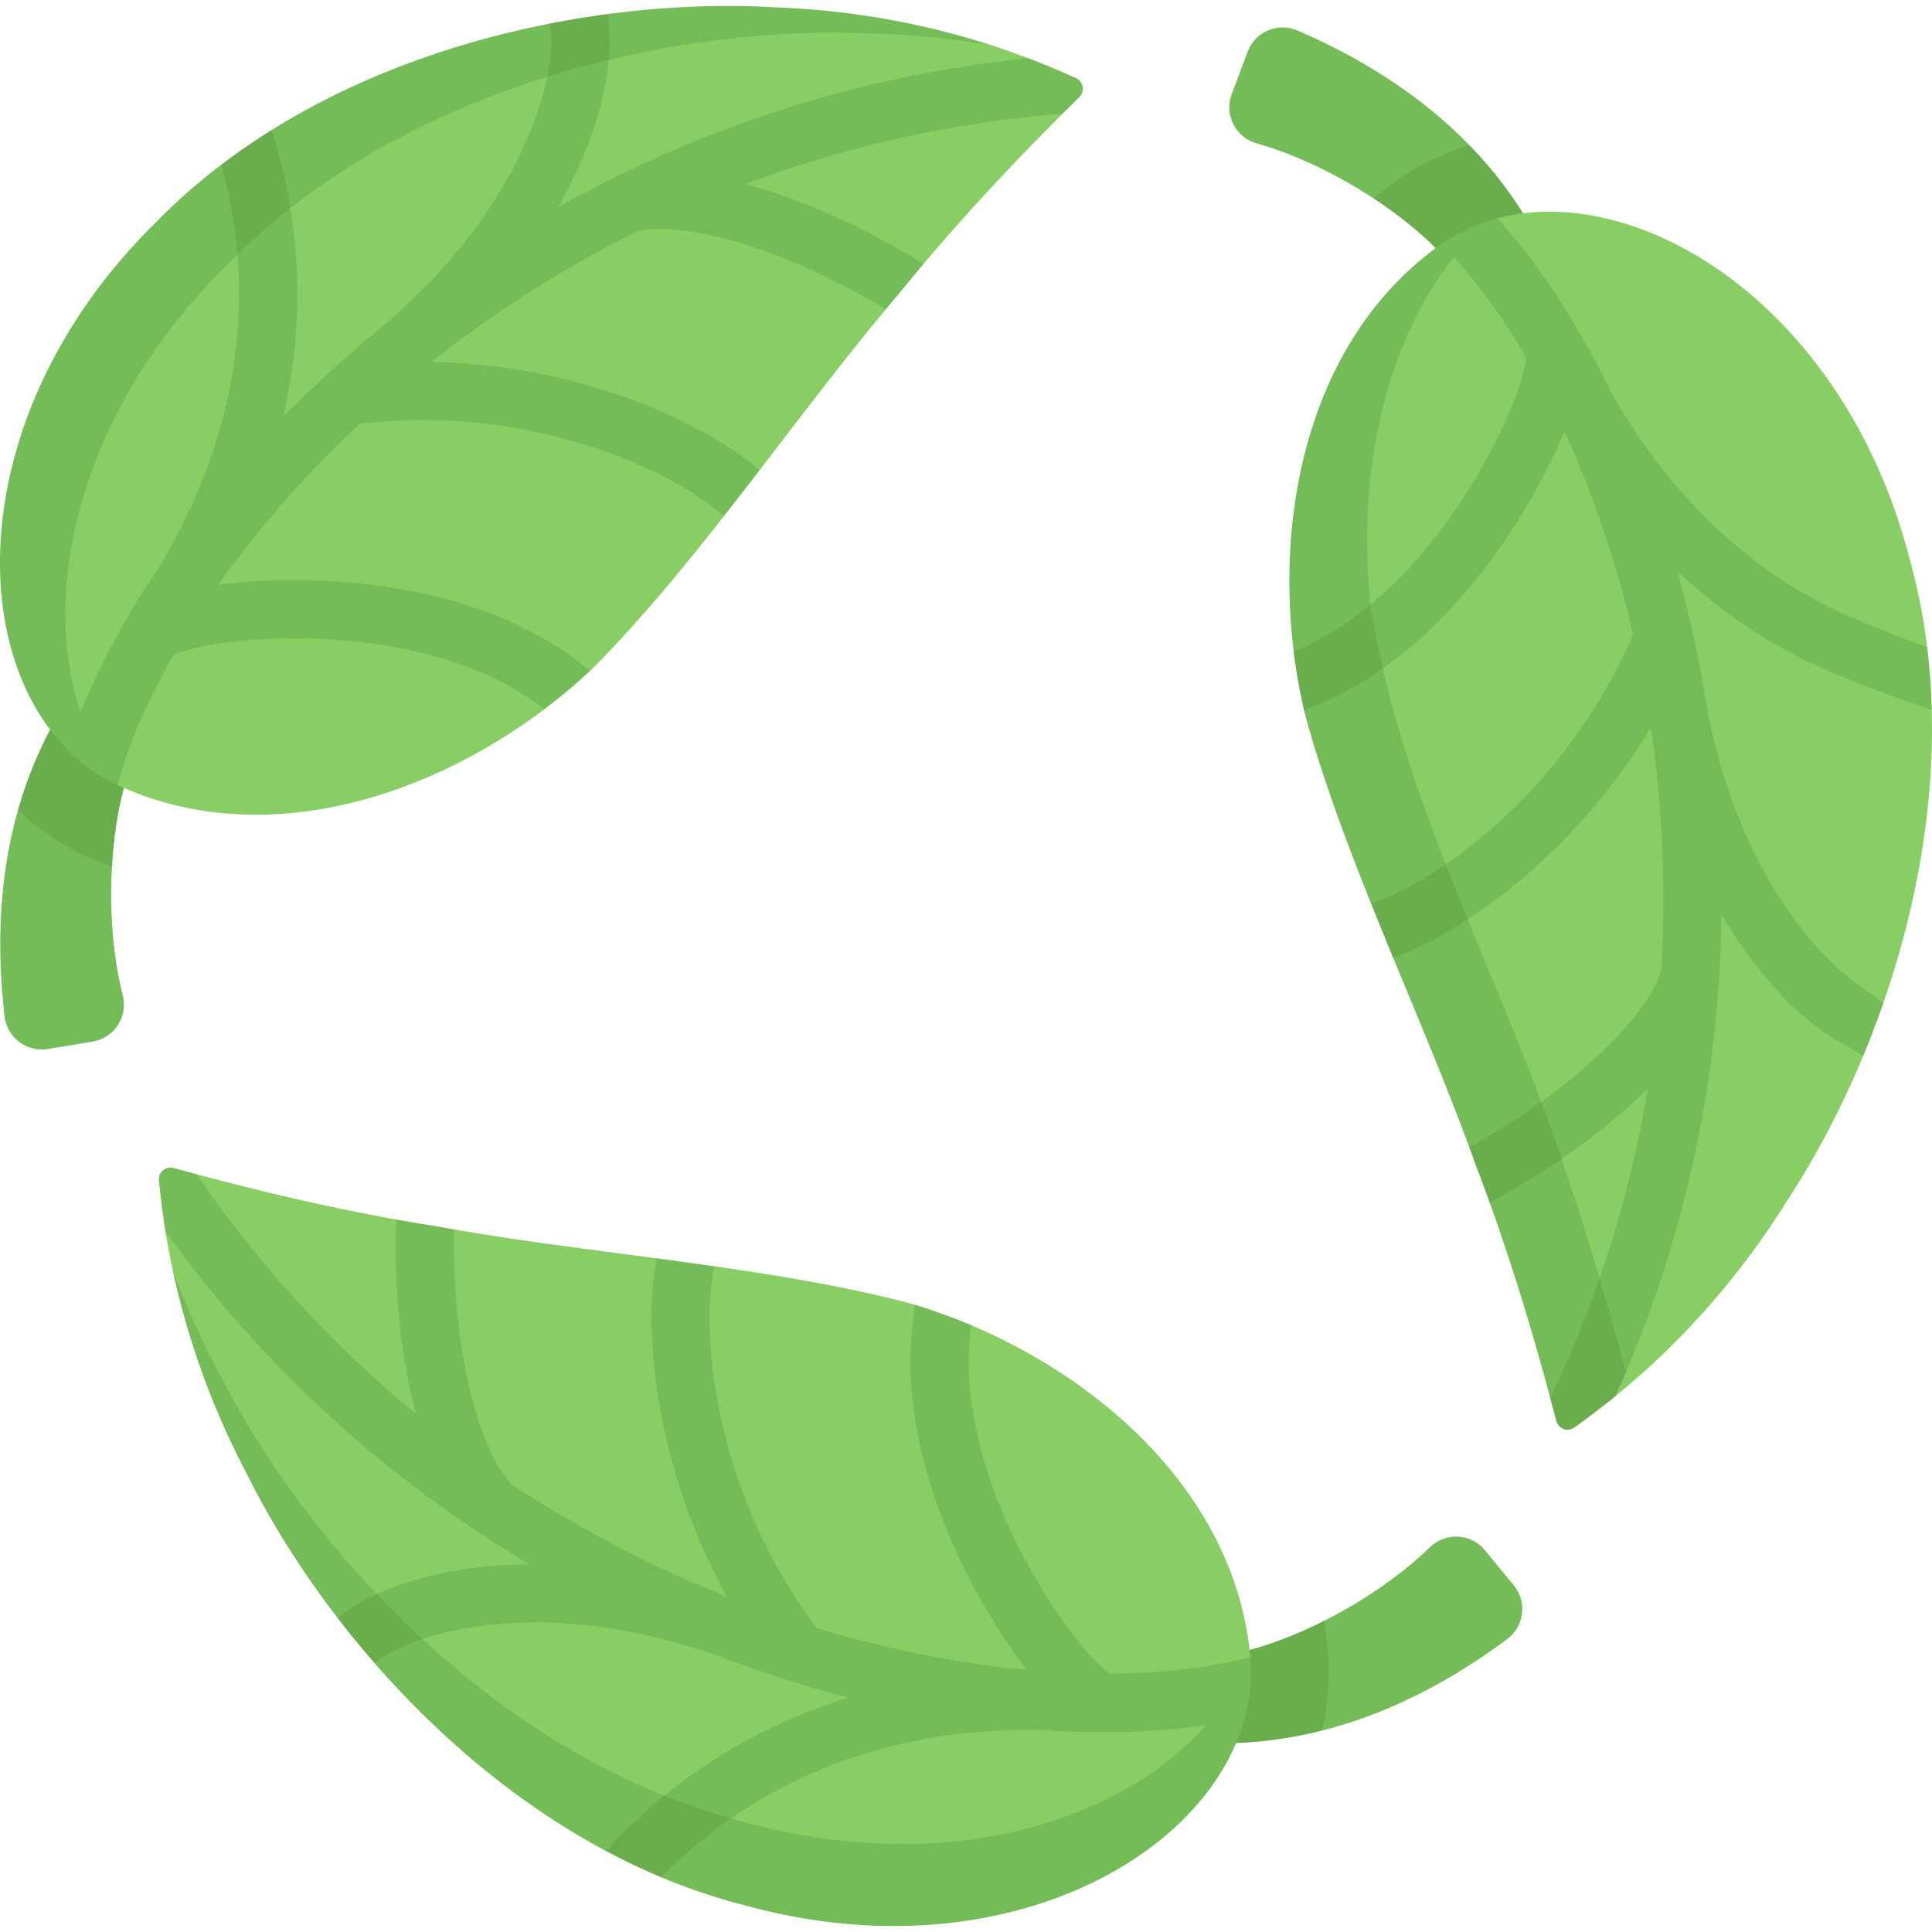
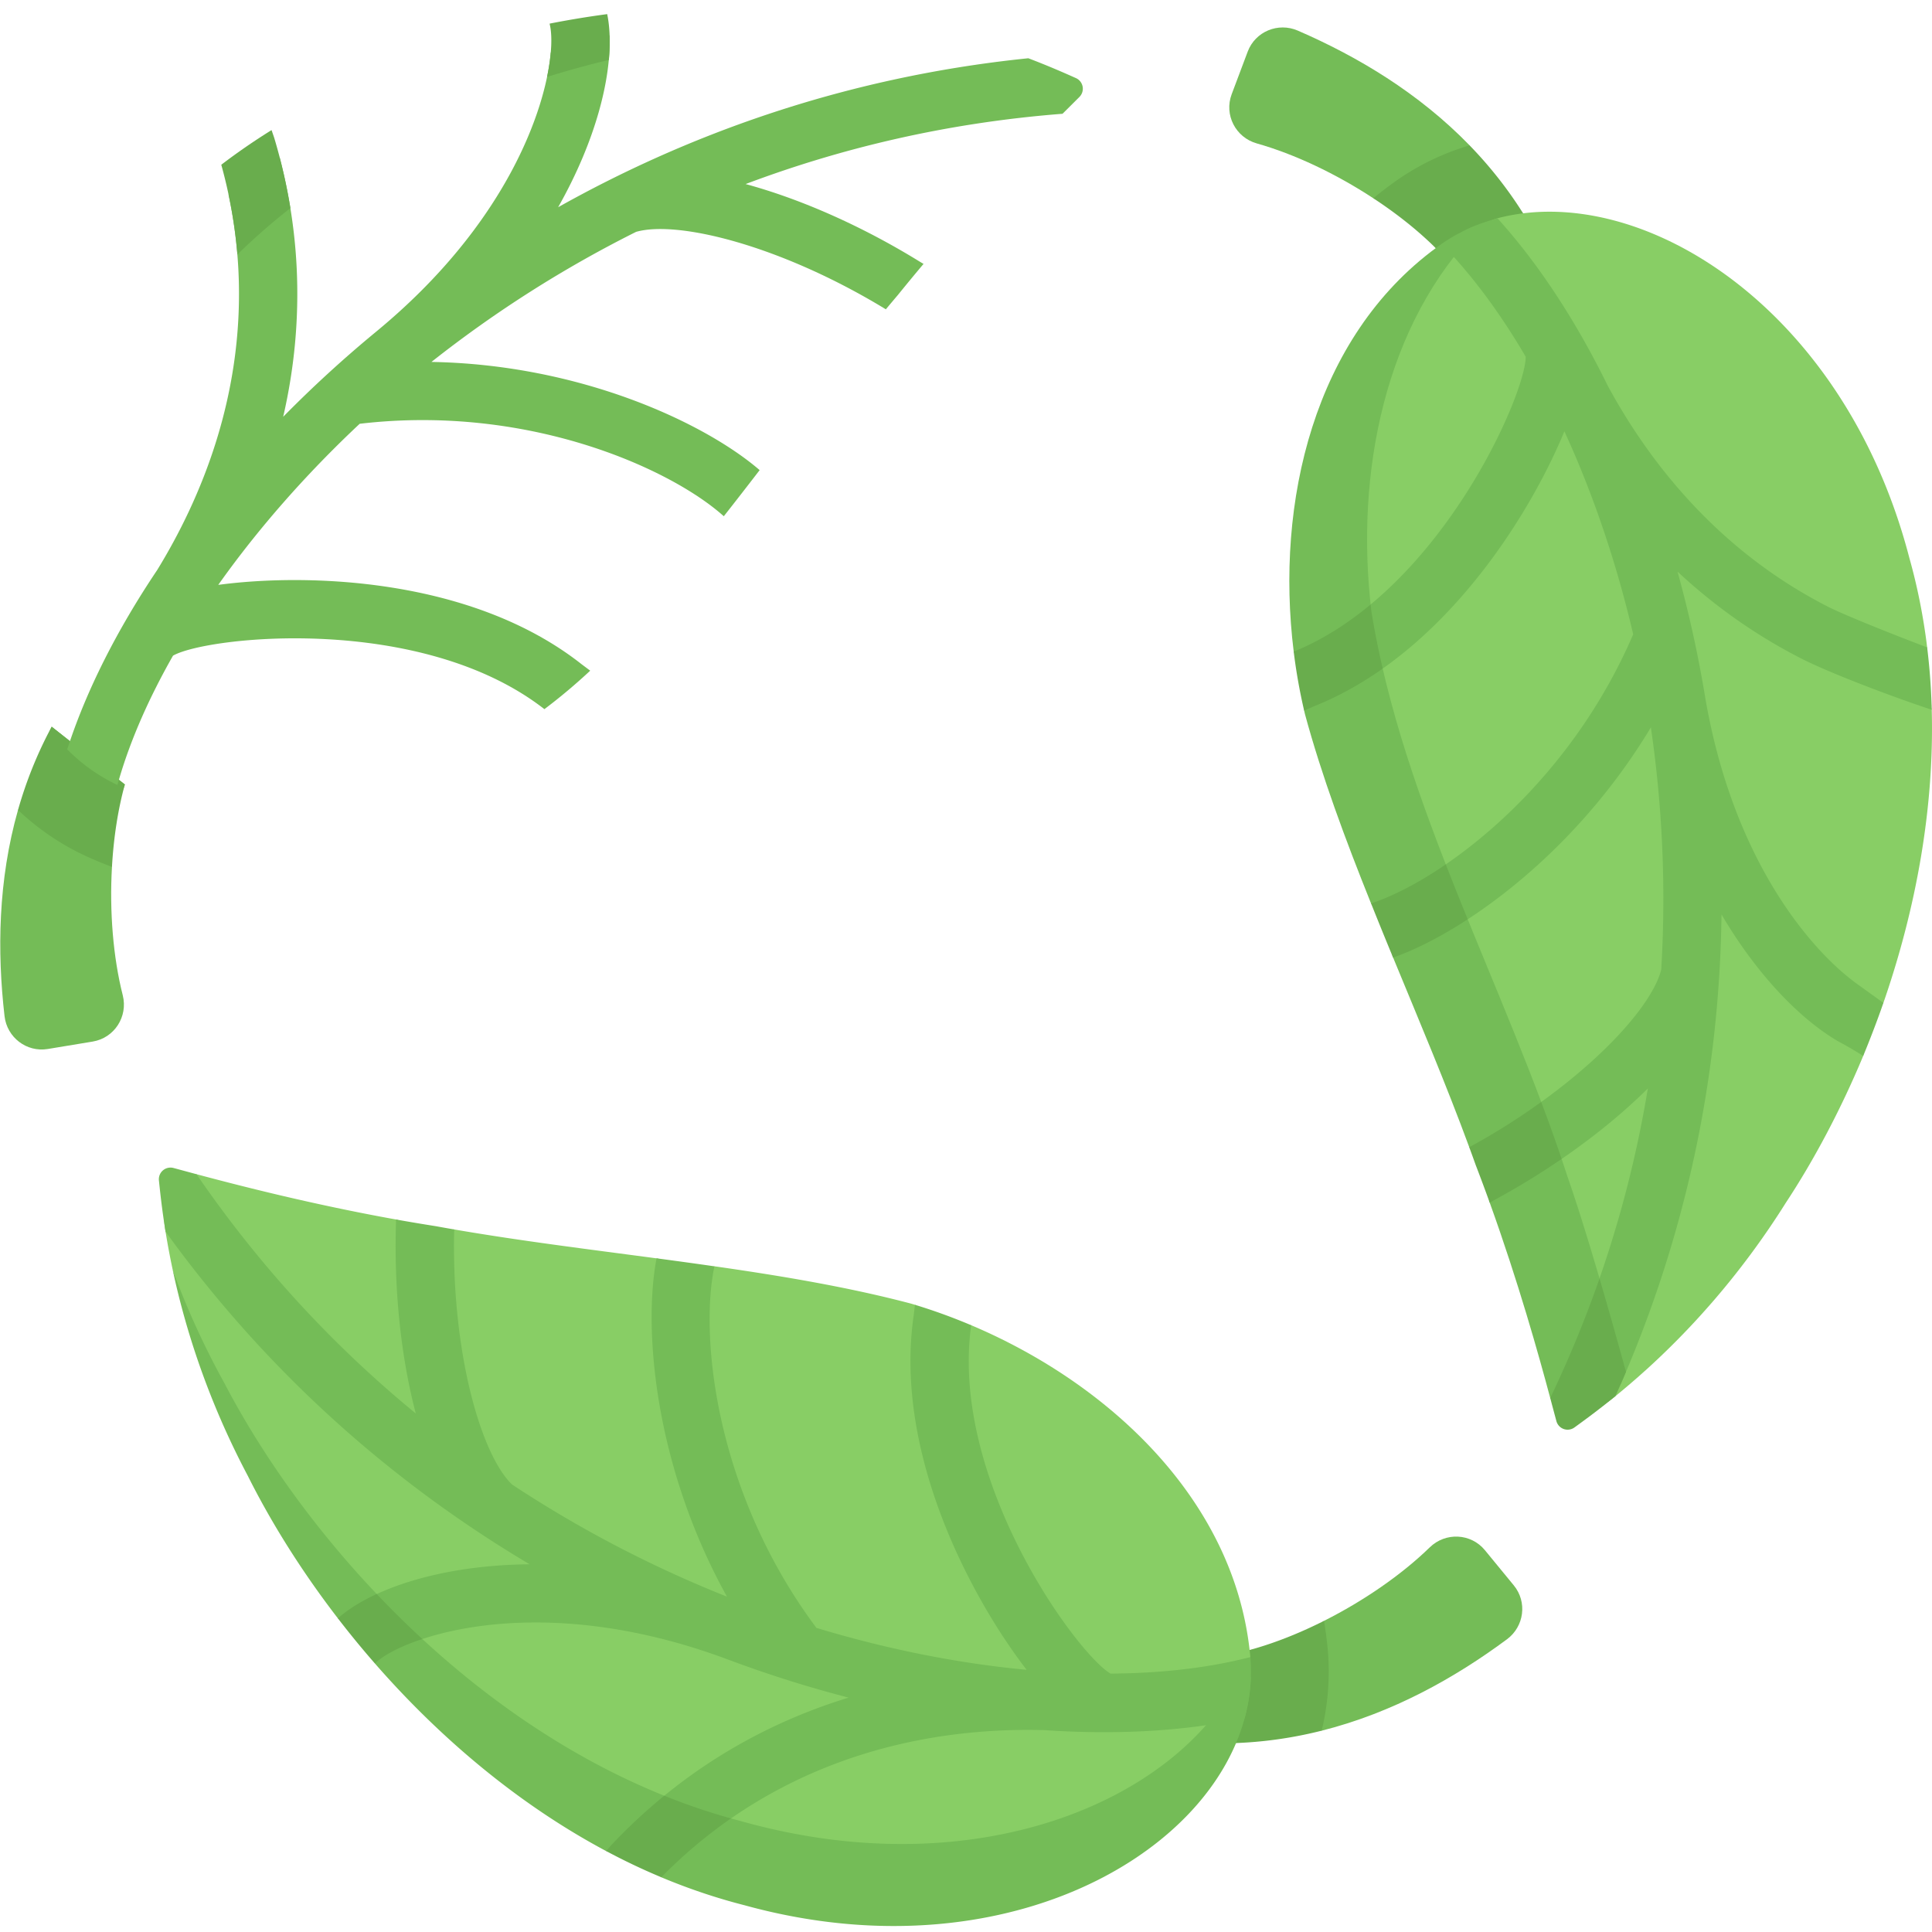
<svg xmlns="http://www.w3.org/2000/svg" version="1.1" width="512" height="512" x="0" y="0" viewBox="0 0 512 512" style="enable-background:new 0 0 512 512" xml:space="preserve" class="">
  <g>
    <path fill="#74BC57" d="M381.147 66.42c-3.042-3.086-2.924-6.167-6.624-8.998-2.252-1.722-10.576-4.879-10.576-4.879-9.898-6.499-20.9-11.713-30.888-14.534-5.611-1.585-8.705-7.577-6.653-13.034l4.246-11.292c2.003-5.326 8.054-7.836 13.274-5.573 15.794 6.847 32.028 16.503 45.531 30.412 0 0 1.154 6.927 3.307 9.591 2.816 3.485 8.895 5.204 11.34 9.166z" data-original="#74bc57" class="" />
    <path fill="#69AD4D" d="M381.144 66.414c-4.89-4.964-10.812-9.684-17.198-13.871a98.521 98.521 0 0 1 4.419-3.452c6.37-4.769 13.483-8.312 21.091-10.569 5.386 5.548 10.333 11.772 14.649 18.761z" data-original="#69ad4d" />
    <path fill="#88CE65" d="m508.87 180.788 1.845-9.223-.107-.847.004-.01c-.979-7.689-2.496-15.33-4.615-22.859-17.316-66.599-71.373-99.986-109.159-90.004-3.612.954-8.832 5.681-8.832 5.681l-1.859 1.115c-.465.323-.925.655-1.38.998-32.394 23.778-42.708 67.397-37.804 107.052l3.902 7.531-1.14 8.078c.072.311.144.621.218.93 4.421 16.319 10.694 33.198 17.518 50.201l6.249 5.563s-1.498 6.119-.405 8.767c6.97 16.895 14.122 33.794 20.185 50.271.569 1.547 7.245 4.059 7.794 5.598 1.302 3.376-3.566 5.763-2.373 9.073 7.603 21.098 12.426 33.802 15.483 45.195 0 0-1.132 8.902-.695 10.544.558 2.097 3.041 2.977 4.797 1.702 2.517-1.828 5.029-2.416 9.611-6.149a204.382 204.382 0 0 0 7.883-6.764l.055-.058-.051.062c11.087-10.015 24.774-24.572 37.293-44.526 7.397-11.212 14.525-24.596 20.48-38.876.134-.321.854-7.647.854-7.647l4.497-6.42c.119-.345.242-.69.36-1.036 8.168-23.88 13.163-50.267 12.453-76.642-.01-.443-3.061-7.3-3.061-7.3z" data-original="#88ce65" class="" />
    <path fill="#74BC57" d="M427.635 351.836c-4.09-14.463-8.625-29.755-12.244-40.052-16.257-50.14-43.67-98.435-51.942-149.677-4.42-36.613 3.513-76.523 28.784-101.897-2.318 1.587-4.224 3.317-4.224 3.317l-5.985 1.113c-.464.319-.917.659-1.381.999-32.389 23.777-42.702 67.395-37.798 107.048l3.894 7.531-1.133 8.077.216.937c4.42 16.318 10.694 33.193 17.524 50.201l6.243 5.563s-1.494 6.119-.402 8.767c6.964 16.895 14.124 33.79 20.182 50.263.567 1.556 7.242 4.059 7.799 5.604 1.298 3.379-3.575 5.759-2.38 9.076 7.603 21.098 12.991 40.394 16.04 51.788 0 0 1.034.989 1.878 2.129 6.474-5.4 11.018-13.05 14.929-20.787z" data-original="#74bc57" class="" />
    <path fill="#74BC57" d="M451.778 184.122c0-.031-.01-.072-.021-.124a318.363 318.363 0 0 0-7.201-32.523c9.21 8.592 20.109 16.576 32.956 23.118 7.119 3.626 23.697 9.982 34.421 13.495 0-.443-.023-.886-.033-1.329l-.01-.01a170.009 170.009 0 0 0-1.175-15.185c-9.344-3.534-22.056-8.633-26.187-10.735-29.783-15.154-47.935-39.168-58.443-58.577-8.448-17.204-18.327-32.348-29.247-44.412-7.923 2.278-9.543 3.82-10.343 4.059a46.375 46.375 0 0 0-4.471 2.74l1.319 1.37c7.49 7.871 14.557 17.544 20.985 28.526 0 9.345-19.467 54.485-52.639 73.788.802 5.277 1.837 10.706 2.939 15.965 31.159-15.645 51.702-49.895 59.95-69.984 7.541 16.401 13.774 34.697 18.235 53.797-14.96 34.779-41.24 57.389-59.895 67.162.67 5.248 2.014 10.39 4.036 15.219 17.889-8.705 42.778-28.141 60.546-57.718 2.627 17.987 4.214 39.817 2.741 64.202-2.486 9.933-18.361 27.242-42.078 41.935 1.489 5.196 3.885 9.702 6.6 14.099 12.377-7.522 23.354-16.03 31.934-24.551-3.71 22.503-10.259 46.487-20.91 71.145 3.751 3.546 8.485 6.517 13.745 7.154 19.643-45.065 26.234-88.02 26.687-124.4 9.663 16.39 20.944 27.692 30.648 33.461.33.196 3.636 1.923 6.902 4.024.134-.319-.134.319 0 0 1.803-4.368 3.775-9.493 5.352-14.067-3.204-2.297-6.834-4.916-6.937-4.988-12.519-9.023-33.164-33.284-40.406-76.656z" data-original="#74bc57" class="" />
    <g fill="#69AD4D">
      <path d="M366.436 177.179c-5.635 3.977-11.703 7.386-18.183 9.983l-2.648 1.133a148.648 148.648 0 0 1-2.761-15.607c7.386-2.998 14.196-7.345 20.388-12.496.062.639.144 1.277.216 1.916a223.572 223.572 0 0 0 2.988 15.071zM388.956 243.626c-7.356 4.801-14.176 8.19-19.77 10.137h-.01c-1.968-4.77-3.915-9.55-5.821-14.32 0-.01-.01-.01-.01-.021l.68-.237c5.336-1.834 11.971-5.213 19.12-10.116 1.897 4.863 3.844 9.705 5.811 14.557zM413.846 307.128a199.37 199.37 0 0 1-18.049 11.013l-1.01.567a511.272 511.272 0 0 0-3.74-10.044c-.546-1.545-1.113-3.08-1.679-4.636 6.923-3.781 13.32-7.84 19.069-11.992a438.711 438.711 0 0 1 5.409 15.092zM430.906 363.551a264.998 264.998 0 0 1-2.802 6.439c-4.574 3.74-8.334 6.47-10.848 8.293a3.078 3.078 0 0 1-4.801-1.7c-.443-1.638-.989-3.688-1.628-6.088a309.68 309.68 0 0 0 13.063-31.689c2.442 8.314 4.863 16.937 7.016 24.745z" fill="#69AD4D" data-original="#69ad4d" />
    </g>
    <path fill="#74BC57" d="M330.254 437.503c4.194-1.092 6.803.552 11.104-1.238 2.618-1.089 9.514-6.72 9.514-6.72 10.577-5.323 20.594-12.243 28.031-19.482 4.178-4.067 10.914-3.751 14.614.755l7.656 9.323c3.611 4.397 2.76 10.893-1.81 14.283-13.826 10.255-30.306 19.486-49.103 24.225 0 0-6.576-2.464-9.96-1.931-4.427.697-8.955 5.101-13.608 5.237z" data-original="#74bc57" class="" />
    <path fill="#69AD4D" d="M330.26 437.504c6.744-1.753 13.793-4.522 20.612-7.959a97.56 97.56 0 0 1 .78 5.553c.945 7.9.457 15.833-1.392 23.55-7.497 1.89-15.361 3.062-23.572 3.306z" data-original="#69ad4d" />
    <path fill="#88CE65" d="M331.182 437.461a44.8 44.8 0 0 1 .174 1.694s-2.277 5.514-2.587 8.307c-4.515 40.627-62.973 73.051-133.753 53.518-61.164-15.575-107.453-69.524-129.996-114.579-4.464-8.429-6.368-11.9-9.281-19.59-4.278-11.295-9.954-30.218-9.954-30.218a205.182 205.182 0 0 1-1.916-10.209c-.942-5.835-.195-8.304-.52-11.398-.227-2.158 1.777-3.868 3.872-3.303 1.641.443 4.856-.509 4.856-.509 11.396 3.049 30.798 8.038 52.87 12.003 3.464.622 3.096 6.031 6.671 6.592 1.607.294 7.121-4.231 8.745-3.951 17.301 2.988 35.512 5.244 53.629 7.655 2.84.378 7.39 4.735 7.39 4.735l7.942-2.63c18.137 2.592 35.892 5.598 52.234 9.929l.915.276 6.426 5.026 8.473.386c36.797 15.581 69.415 46.323 73.81 86.266z" data-original="#88ce65" class="" />
    <path fill="#74BC57" d="M65.693 391.154c6.147 12.282 14.18 25.166 23.852 37.725l8.705 4.816 1.094 7.132c16.875 19.334 37.635 37.123 61.318 49.738l10.185 1.418 4.358 5.497c7.149 2.997 14.525 5.503 22.104 7.433 72.675 20.053 132.878-18.019 134.181-60.521-1.117.414-2.247.629-3.397.503-16.828 32.548-69.626 55.191-131.711 37.726C133.228 466.159 83.228 412.09 59.43 366.482a216.687 216.687 0 0 1-13.651-29.887c3.13 14.608 8.894 33.74 19.914 54.559z" data-original="#74bc57" class="" />
    <path fill="#74BC57" d="M42.115 312.837c.324 3.096.813 7.714 1.754 13.547 29.675 41.096 64.461 69.143 96.49 88.17-20.343.182-36.571 4.879-46.27 10.979 4.569 2.021 8.561 6.608 11.733 11.223 13.764-6.433 45.406-12.572 87.179 3.065a.653.653 0 0 0 .118.039 319.148 319.148 0 0 0 31.77 10.029c-12.042 3.681-24.413 9.122-36.504 16.984-8.031 5.219-15.56 11.303-22.469 18.107 5.428.997 10.793 3.713 15.216 6.896a127.11 127.11 0 0 1 15.673-12.045c28.012-18.219 57.882-21.927 79.947-21.331 19.126 1.294 37.173.307 53.084-3.122 1.441-5.293 1.981-10.744 1.518-16.222l-1.846.448c-10.564 2.554-22.469 3.836-35.198 3.917-8.783-5.076-42.652-51.126-36.937-92.325a150.931 150.931 0 0 0-14.9-5.412l-.345 2.864c-5.337 37.032 15.781 75.527 29.939 93.868-17.976-1.672-36.94-5.426-55.711-11.112-26.552-35.584-30.828-76.308-27.171-95.109l.137-.71a1413.712 1413.712 0 0 0-15.33-2.117c-3.53 18.466-.666 54.807 18.66 89.661a313.882 313.882 0 0 1-56.967-29.729c-8.236-7.961-16.094-35.067-15.323-67.583-1.628-.285-3.242-.567-4.852-.863a540.149 540.149 0 0 1-10.565-1.775l-.014 1.15c-.531 18.221 1.444 35.817 5.265 50.265-20.224-16.588-40.27-37.385-58.121-63.42-2.397-.65-4.444-1.203-6.09-1.644a3.084 3.084 0 0 0-3.87 3.307z" data-original="#74bc57" class="" />
    <g fill="#69AD4D">
      <path d="M99.833 422.428a246.562 246.562 0 0 0 12.098 11.929c-6.088 2.004-10.276 4.351-12.296 6.23a2.258 2.258 0 0 1-.29.239 245.39 245.39 0 0 1-9.8-11.947c2.584-2.301 6.053-4.494 10.288-6.451zM162.122 488.84a147.022 147.022 0 0 1 13.918-12.96 165.357 165.357 0 0 0 17.678 6.019c-6.594 4.568-12.778 9.804-18.468 15.587l-.042-.011a167.941 167.941 0 0 1-14.543-6.914c-.005-.009-.01-.018-.024-.022l1.256-1.451c.082-.083.151-.17.225-.248z" fill="#69AD4D" data-original="#69ad4d" />
    </g>
    <path fill="#74BC57" d="M33.089 207.894c-1.151 4.178-3.879 5.616-4.48 10.236-.366 2.812 1.063 11.599 1.063 11.599-.679 11.821.306 23.957 2.857 34.017 1.433 5.651-2.209 11.327-7.961 12.279l-11.902 1.969c-5.613.929-10.814-3.057-11.464-8.709-1.967-17.101-1.723-35.989 3.572-54.637 0 0 5.422-4.463 6.653-7.66 1.61-4.182.06-10.306 2.268-14.404z" data-original="#74bc57" class="" />
    <path fill="#69AD4D" d="M33.086 207.899c-1.854 6.717-2.981 14.206-3.413 21.83a97.873 97.873 0 0 1-5.199-2.101c-7.314-3.132-13.94-7.521-19.699-12.981 2.112-7.438 5.029-14.834 8.923-22.066z" data-original="#69ad4d" />
-     <path fill="#88CE65" d="M32.662 208.719a42.681 42.681 0 0 1-1.554-.697s-3.637-4.729-5.901-6.394C-7.719 177.404-6.57 110.566 45.735 59.036 89.805 13.855 159.671.742 209.961 3.746c9.531.349 13.49.435 21.606 1.758 11.921 1.943 31.147 6.489 31.147 6.489a203.745 203.745 0 0 1 9.799 3.446c5.524 2.101 7.289 3.983 10.131 5.249 1.982.883 2.462 3.473.925 5.005-1.204 1.2-1.988 4.46-1.988 4.46-8.339 8.344-22.36 22.652-36.83 39.786-2.271 2.689-6.772-.334-9.044 2.482-1.059 1.245.104 8.282-.951 9.549-11.239 13.489-22.297 28.132-33.444 42.616-1.747 2.27-7.795 4.033-7.795 4.033l-1.693 8.193c-11.314 14.411-22.794 28.284-34.716 40.272-.231.219-.464.437-.696.654l-7.566 3.052-4.571 7.145c-31.892 24.072-74.824 36.949-111.613 20.784z" data-original="#88ce65" class="" />
-     <path fill="#74BC57" d="M205.509 1.953c-13.71-.817-28.884-.303-44.597 1.794l-8.524 5.131-6.723-2.619c-25.181 4.948-50.968 14.032-73.733 28.234l-6.32 8.111-6.939 1.026c-6.17 4.693-12.028 9.827-17.49 15.426-53.704 52.912-50.834 124.086-14.678 146.465.2-1.175.578-2.26 1.263-3.193C7.995 171.48 14.784 114.435 60.952 69.4 106.786 22.938 178.611 6.671 230.007 8.866a216.63 216.63 0 0 1 32.709 3.122c-14.217-4.596-33.667-9.17-57.207-10.035z" data-original="#74bc57" class="" />
    <path fill="#74BC57" d="M285.123 20.692c-2.843-1.267-7.088-3.153-12.609-5.254-50.428 5.151-92.11 21.253-124.602 39.478 10.014-17.708 14.06-34.111 13.627-45.561-4.035 2.947-10.004 4.11-15.586 4.55-1.311 15.137-11.815 45.609-46.244 73.967a.683.683 0 0 0-.093.082 319.153 319.153 0 0 0-24.57 22.499c2.833-12.27 4.306-25.703 3.544-40.105-.504-9.565-2.008-19.127-4.447-28.512-3.577 4.203-8.612 7.491-13.58 9.73a127.016 127.016 0 0 1 2.595 19.596c1.772 33.368-9.952 61.091-21.5 79.902-10.683 15.916-18.853 32.039-23.839 47.533 3.863 3.894 8.314 7.087 13.29 9.426l.535-1.823c3.07-10.425 7.912-21.377 14.206-32.441 8.788-5.068 65.602-11.375 98.424 14.174a151.25 151.25 0 0 0 12.137-10.197l-2.308-1.731c-29.402-23.138-73.299-24.096-96.262-21.006 10.436-14.732 23.169-29.278 37.479-42.691 44.092-5.203 81.499 11.456 95.952 24.024l.546.474c3.183-4.038 6.346-8.128 9.498-12.218-14.227-12.29-47.131-27.98-86.979-28.67a313.87 313.87 0 0 1 54.229-34.47c11.013-3.152 38.416 3.595 66.19 20.522 1.061-1.267 2.112-2.524 3.173-3.771a547.946 547.946 0 0 1 6.82-8.262l-.989-.587c-15.515-9.571-31.74-16.658-46.163-20.573 24.477-9.22 52.511-16.182 83.984-18.624 1.762-1.751 3.264-3.247 4.469-4.453a3.085 3.085 0 0 0-.927-5.008z" data-original="#74bc57" class="" />
    <g fill="#69AD4D">
      <path d="M161.355 15.881a246.65 246.65 0 0 0-16.38 4.512c1.308-6.274 1.37-11.075.752-13.764a2.263 2.263 0 0 1-.062-.371 245.906 245.906 0 0 1 15.247-2.514c.701 3.391.866 7.491.443 12.137zM72.697 36.619a147.152 147.152 0 0 1 4.265 18.533 165.517 165.517 0 0 0-14.052 12.3c-.659-7.994-2.102-15.968-4.265-23.787l.031-.031a167.979 167.979 0 0 1 13.259-9.138c.01 0 .021 0 .031-.01l.628 1.813c.03.114.072.217.103.32z" fill="#69AD4D" data-original="#69ad4d" />
    </g>
  </g>
</svg>